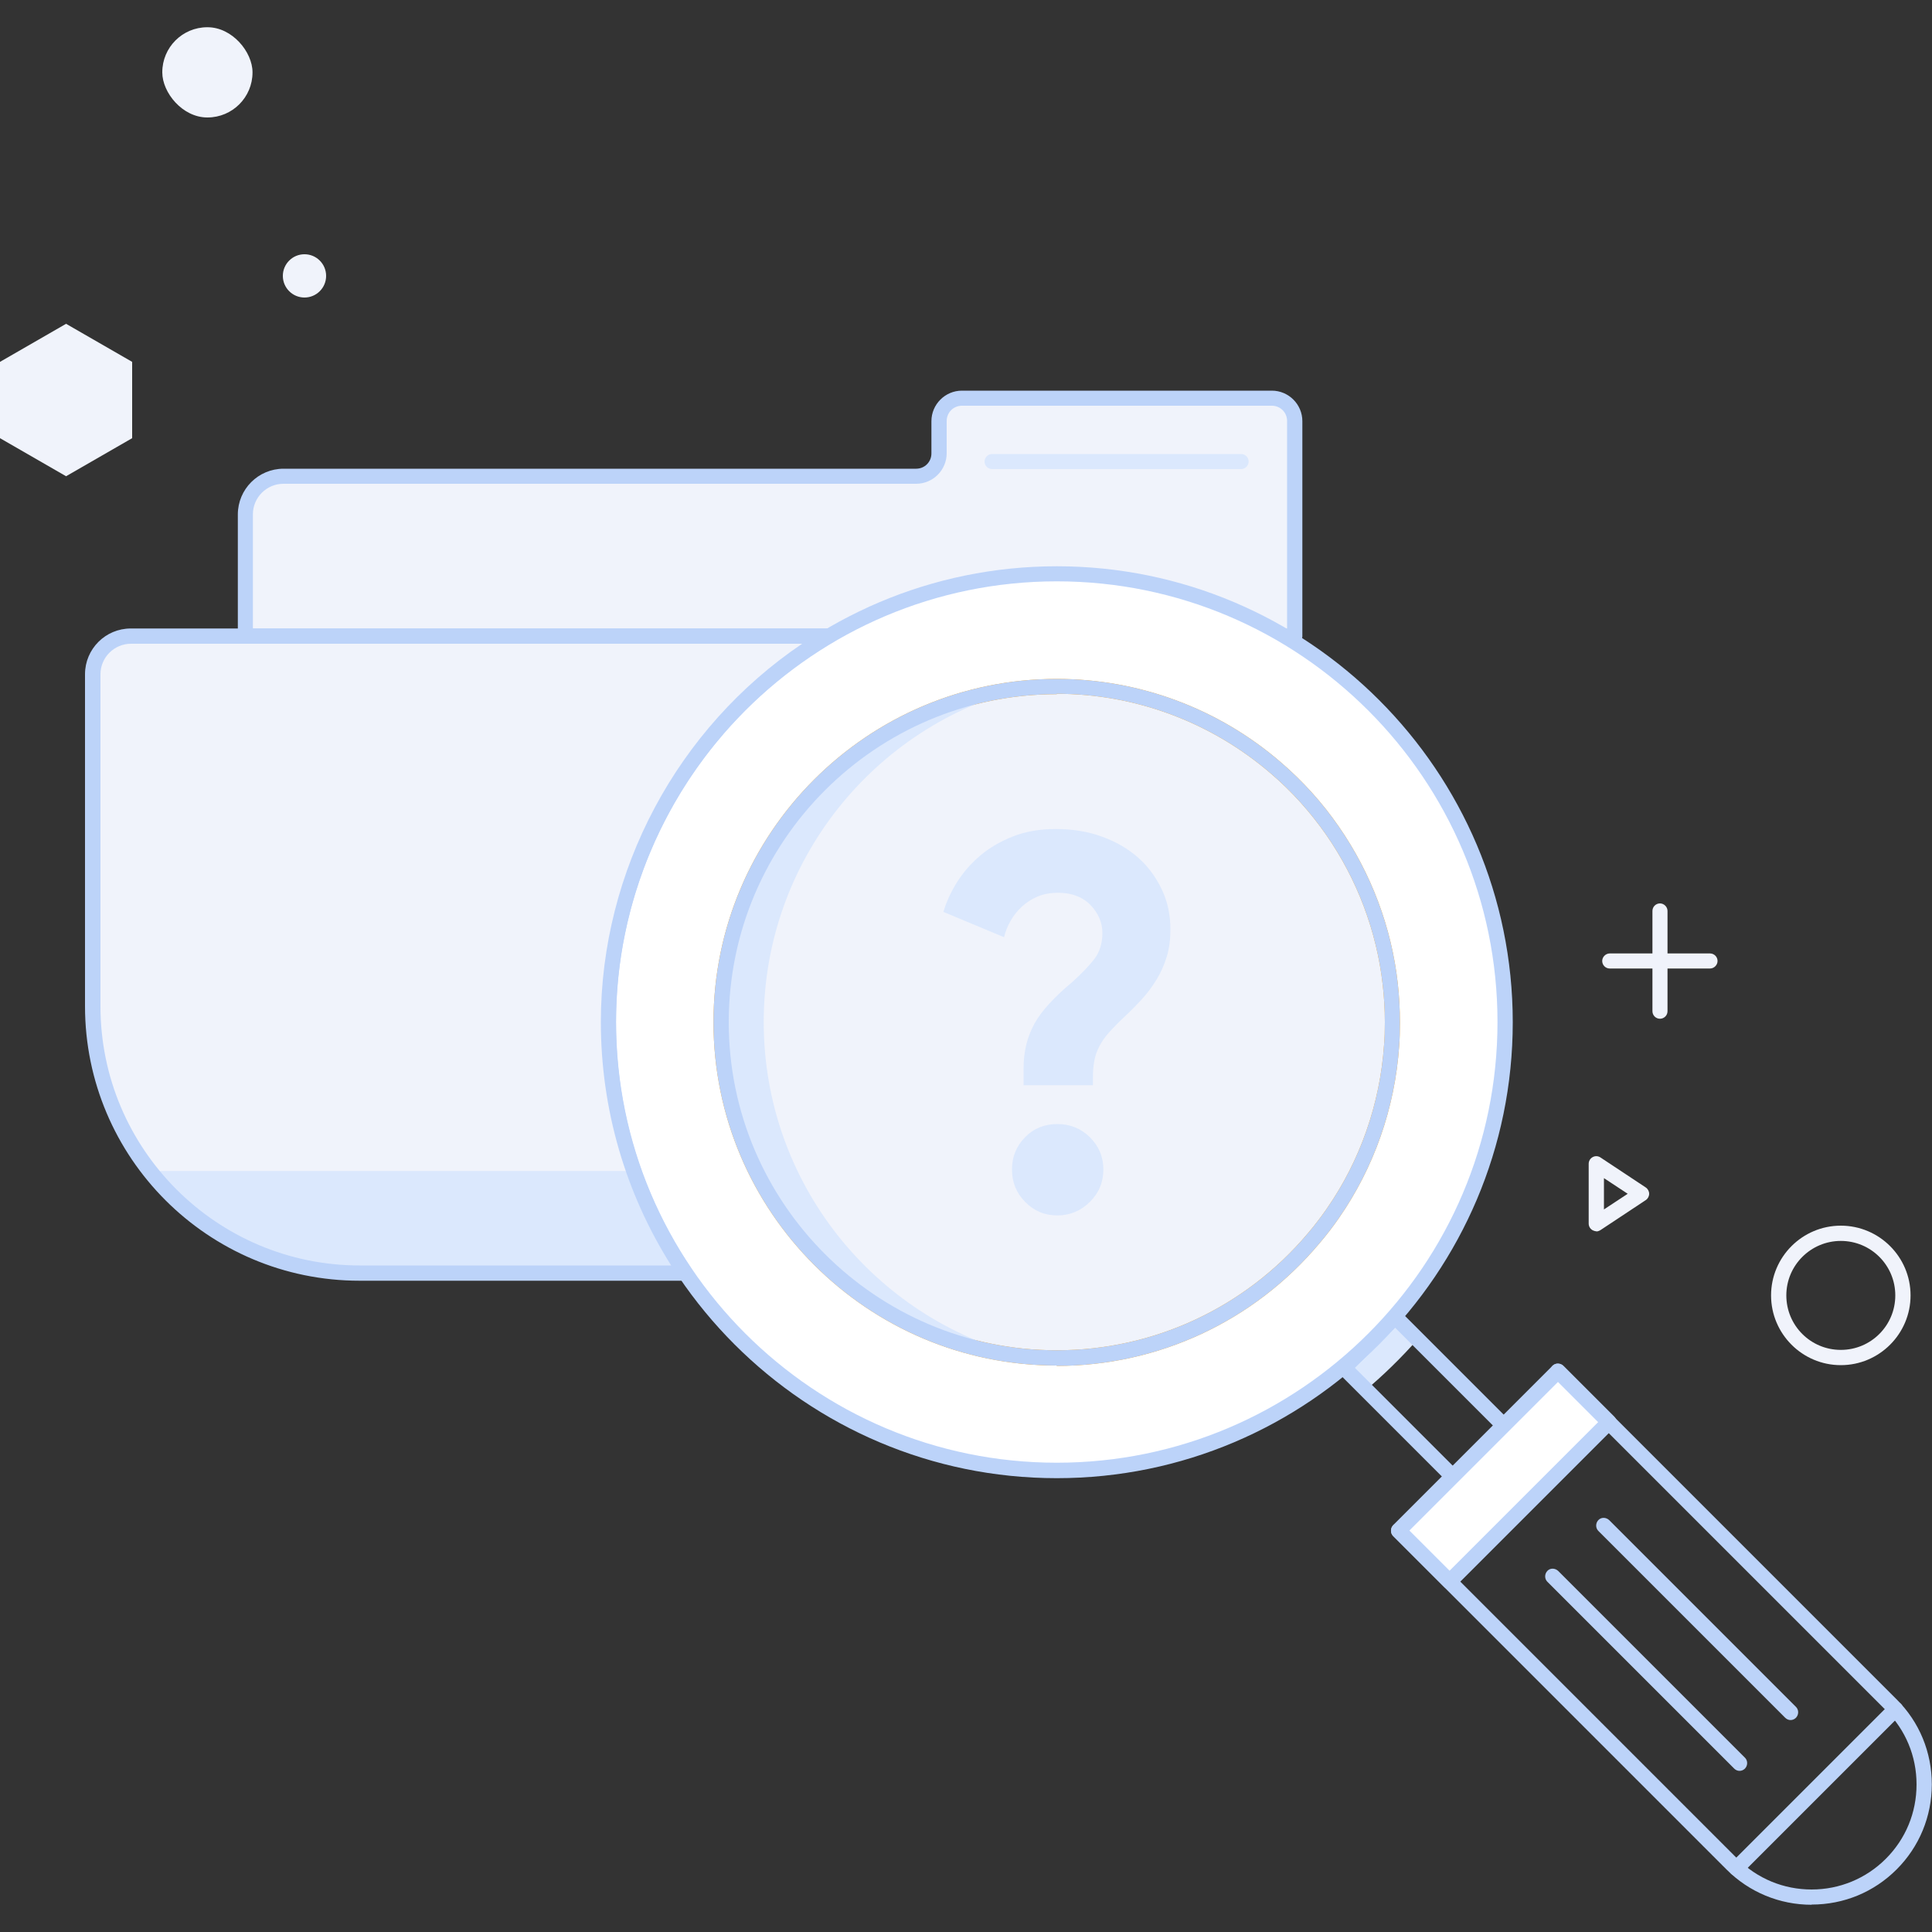
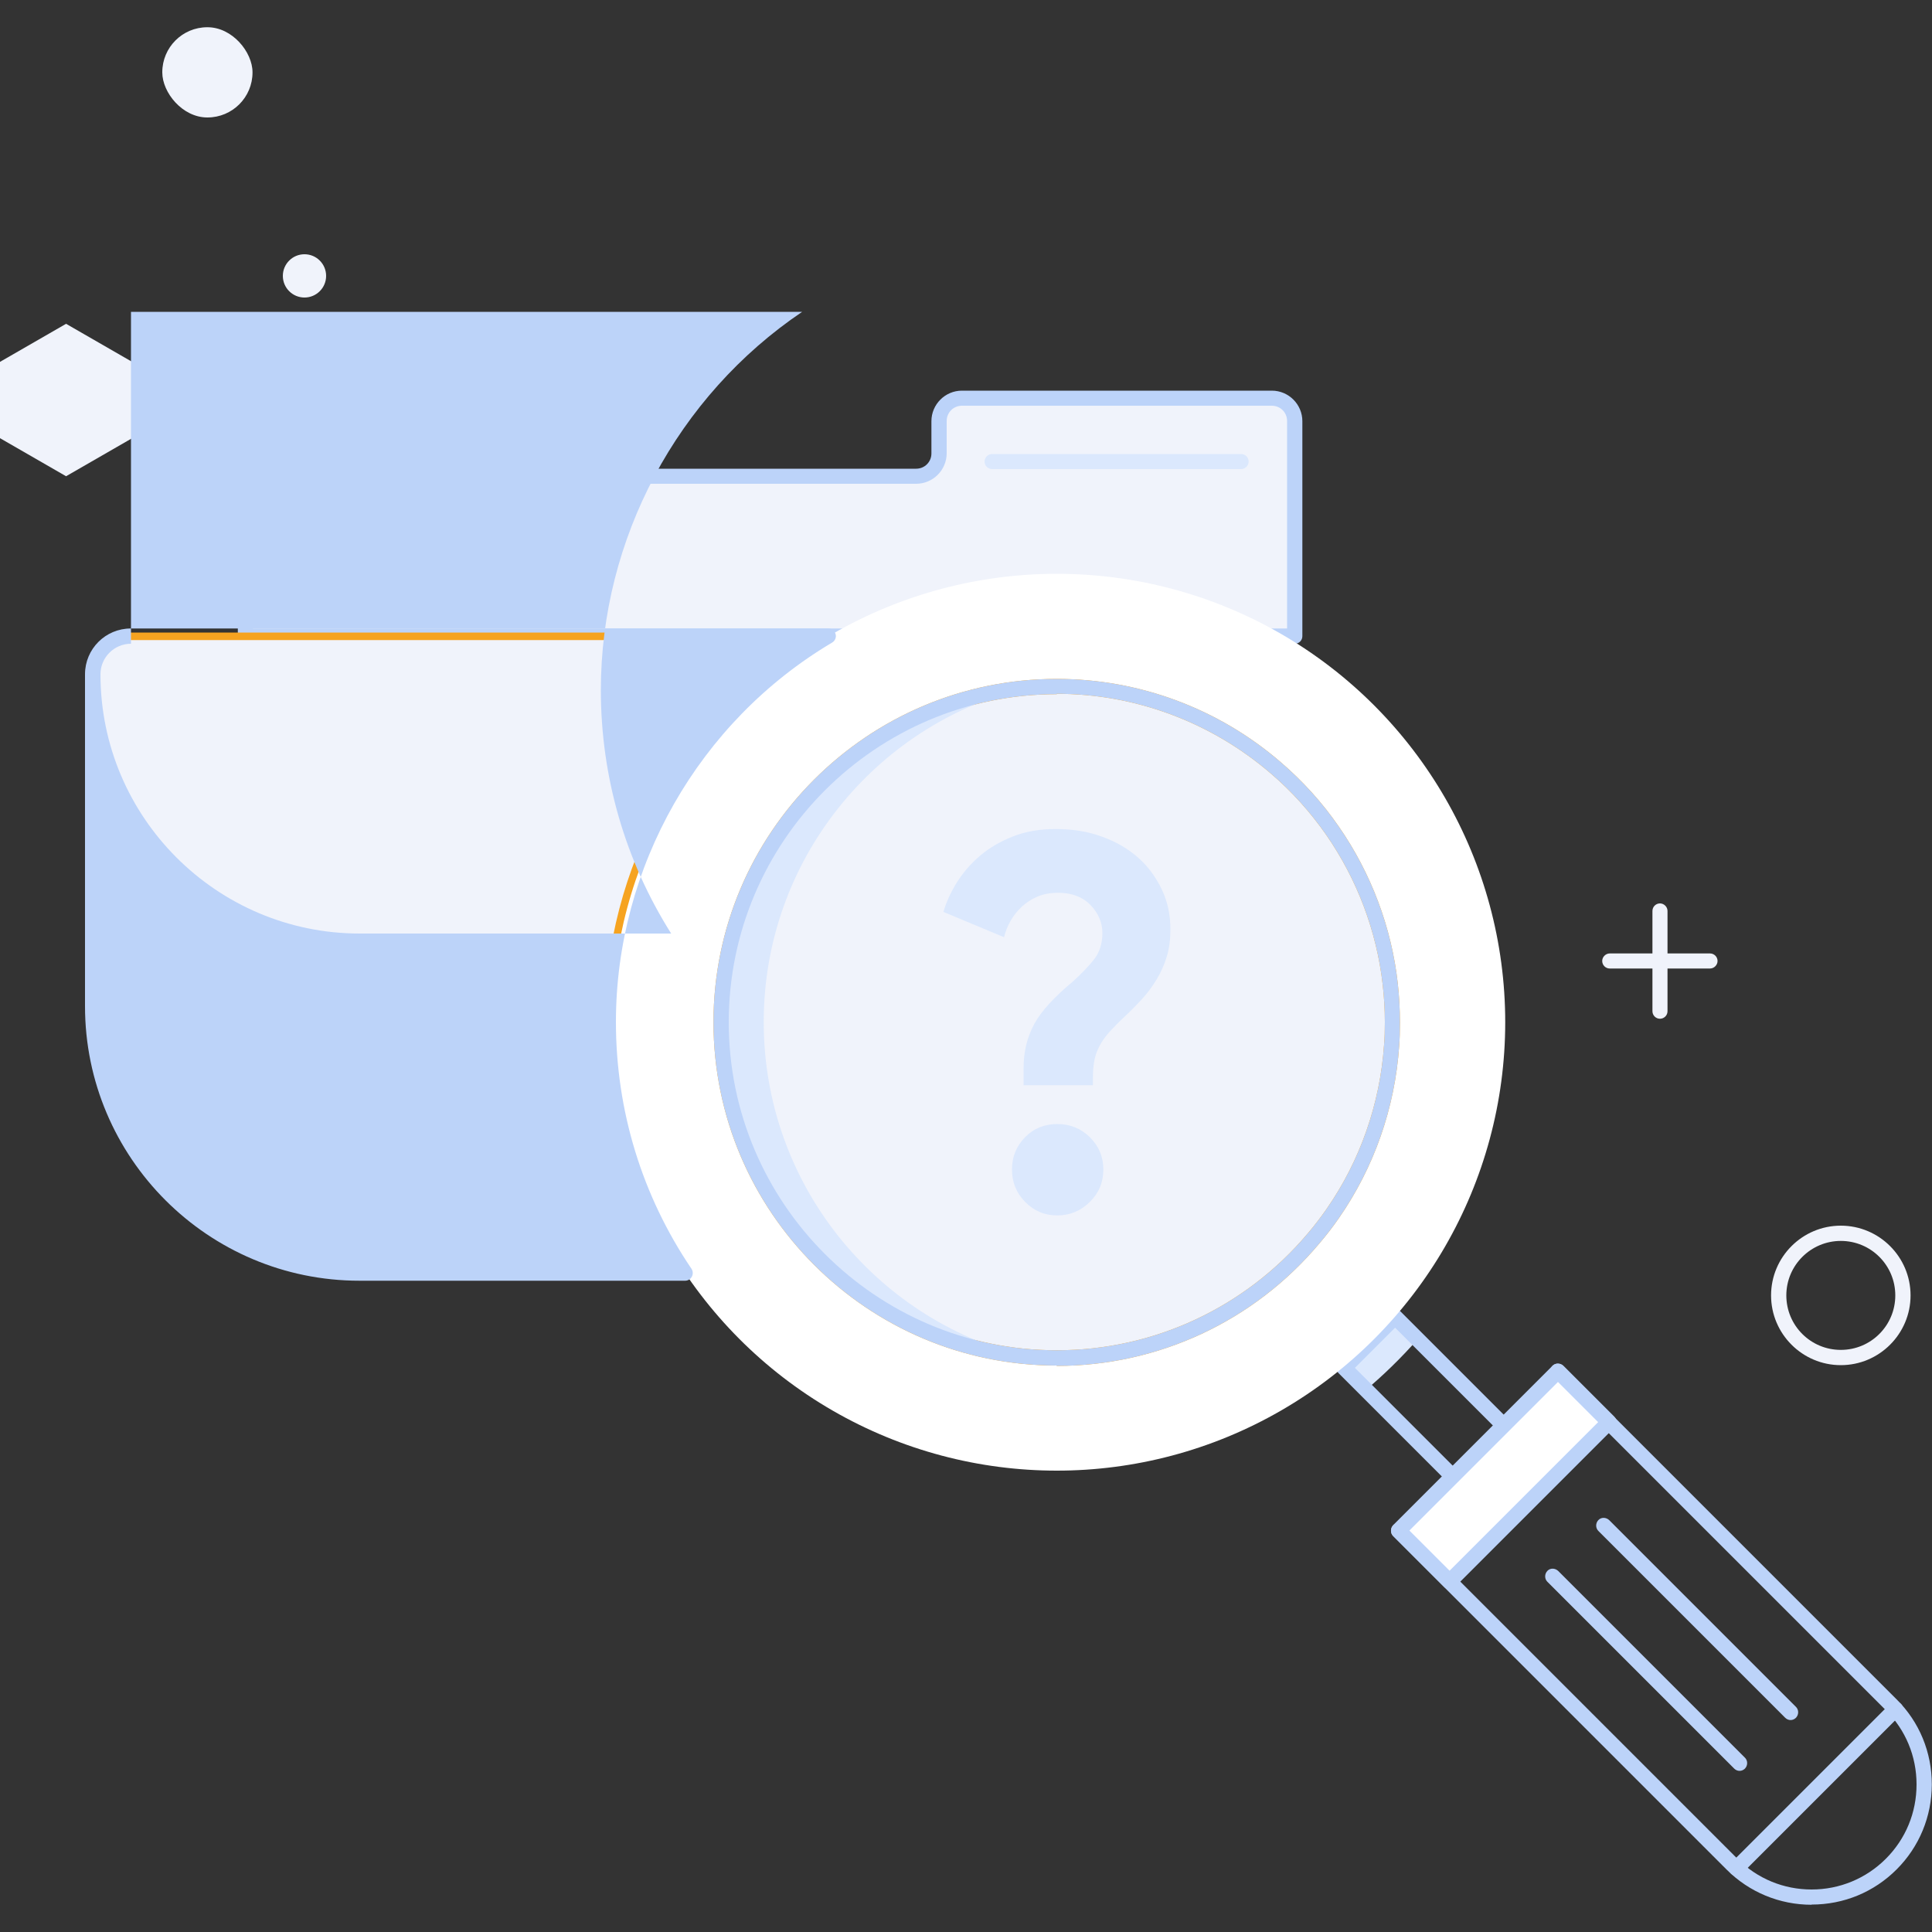
<svg xmlns="http://www.w3.org/2000/svg" id="Layer_1" data-name="Layer 1" viewBox="0 0 100 100">
  <rect x="0" y="0" width="100" height="100" fill="#333333" stroke="none" />
  <defs>
    <style>
      .cls-1 {
        fill: #fff;
      }

      .cls-2 {
        fill: #f0f3fb;
      }

      .cls-3 {
        fill: #dbe8fd;
      }

      .cls-4 {
        fill: #bcd3f9;
      }

      .cls-5 {
        fill: #f6a320;
      }
    </style>
  </defs>
  <g id="Editable">
    <path class="cls-3" d="m70.64,71.99l-1.27-1.51c.91-.76,1.77-1.61,2.56-2.5l1.48,1.3c-.85.97-1.79,1.89-2.78,2.72Z" />
    <path class="cls-4" d="m75.19,76.82c-.1,0-.2-.04-.28-.12l-5.62-5.62c-.15-.15-.15-.4,0-.56l2.64-2.64c.15-.15.4-.15.56,0l5.62,5.62c.15.15.15.4,0,.56s-.4.15-.56,0l-5.34-5.34-2.08,2.08,5.34,5.34c.15.15.15.4,0,.56-.08.08-.18.12-.28.12Z" />
    <path class="cls-4" d="m93.77,98.59c-1.66,0-3.23-.65-4.4-1.82l-17.26-17.26c-.15-.15-.15-.4,0-.56s.4-.15.56,0l17.26,17.26c1.03,1.03,2.39,1.59,3.84,1.59s2.82-.57,3.84-1.59c1.03-1.03,1.59-2.39,1.59-3.85s-.57-2.82-1.59-3.84l-17.26-17.26c-.15-.15-.15-.4,0-.56s.4-.15.56,0l17.26,17.26c1.18,1.17,1.82,2.74,1.82,4.4s-.65,3.23-1.82,4.4c-1.18,1.18-2.74,1.82-4.4,1.82Z" />
    <g>
      <line class="cls-4" x1="89.88" y1="96.71" x2="98.11" y2="88.47" />
      <path class="cls-4" d="m89.88,97.1c-.1,0-.2-.04-.28-.12-.15-.15-.15-.4,0-.56l8.23-8.23c.15-.15.4-.15.56,0s.15.4,0,.56l-8.23,8.23c-.08.08-.18.12-.28.12Z" />
    </g>
    <g>
      <line class="cls-4" x1="92.68" y1="88.63" x2="83" y2="78.96" />
      <path class="cls-4" d="m92.68,89.03c-.1,0-.2-.04-.28-.12l-9.67-9.67c-.15-.15-.15-.4,0-.56s.4-.15.56,0l9.67,9.67c.15.15.15.4,0,.56-.08.08-.18.12-.28.12Z" />
    </g>
    <g>
      <line class="cls-4" x1="80.36" y1="81.6" x2="90.04" y2="91.27" />
      <path class="cls-4" d="m90.04,91.66c-.1,0-.2-.04-.28-.12l-9.67-9.67c-.15-.15-.15-.4,0-.56s.4-.15.56,0l9.67,9.67c.15.15.15.4,0,.56-.08.08-.18.12-.28.12Z" />
    </g>
    <g>
      <rect class="cls-1" x="72" y="74.56" width="11.66" height="3.73" transform="translate(-31.24 77.42) rotate(-45)" />
      <path class="cls-4" d="m75.03,82.26c-.1,0-.21-.04-.28-.12l-2.64-2.64c-.15-.15-.15-.4,0-.56l8.25-8.25c.15-.15.41-.15.56,0l2.64,2.64c.15.15.15.4,0,.56l-8.25,8.25c-.07.07-.17.12-.28.12Zm-2.08-3.04l2.08,2.08,7.69-7.69-2.08-2.08-7.69,7.69Z" />
    </g>
    <g>
      <path class="cls-2" d="m67.01,21.79v11.13H12.7v-6.3c0-1.09.88-1.97,1.97-1.97h32.74c.65,0,1.18-.53,1.18-1.18v-1.67c0-.65.53-1.18,1.18-1.18h16.04c.65,0,1.18.53,1.18,1.18Z" />
      <path class="cls-4" d="m67.01,33.32H12.7c-.22,0-.39-.18-.39-.39v-6.3c0-1.31,1.06-2.37,2.37-2.37h32.74c.44,0,.79-.35.79-.79v-1.67c0-.87.71-1.58,1.58-1.58h16.04c.87,0,1.58.71,1.58,1.58v11.13c0,.22-.18.39-.39.39Zm-53.91-.79h53.52v-10.74c0-.44-.35-.79-.79-.79h-16.04c-.44,0-.79.35-.79.79v1.67c0,.87-.71,1.58-1.58,1.58H14.67c-.87,0-1.58.71-1.58,1.58v5.91Z" />
    </g>
    <g>
      <circle class="cls-1" cx="54.7" cy="52.91" r="23.21" />
-       <path class="cls-4" d="m54.7,76.51c-13.01,0-23.6-10.59-23.6-23.6s10.59-23.6,23.6-23.6,23.6,10.59,23.6,23.6-10.59,23.6-23.6,23.6Zm0-46.42c-12.58,0-22.81,10.23-22.81,22.81s10.23,22.81,22.81,22.81,22.81-10.23,22.81-22.81-10.23-22.81-22.81-22.81Z" />
    </g>
    <path class="cls-3" d="m64.24,24.28h-12.89c-.22,0-.39-.18-.39-.39s.18-.39.39-.39h12.89c.22,0,.39.18.39.39s-.18.39-.39.39Z" />
    <g>
      <path class="cls-2" d="m6.78,32.93h36.1c-6.82,4.04-11.39,11.48-11.39,19.98,0,4.81,1.46,9.28,3.97,12.99h-16.85c-7.63,0-13.81-6.19-13.81-13.81v-17.18c0-1.09.88-1.97,1.97-1.97Z" />
      <path class="cls-5" d="m35.46,66.1h-16.85c-7.73,0-14.01-6.29-14.01-14.01v-17.18c0-1.2.97-2.17,2.17-2.17h36.1c.09,0,.17.06.19.15s-.01.18-.09.22c-6.96,4.13-11.29,11.72-11.29,19.81,0,4.62,1.36,9.07,3.94,12.88.04.06.05.14.01.2s-.1.1-.17.1ZM6.78,33.13c-.98,0-1.78.8-1.78,1.78v17.18c0,7.51,6.11,13.62,13.62,13.62h16.48c-2.49-3.81-3.8-8.22-3.8-12.8,0-7.99,4.15-15.51,10.89-19.78H6.78Z" />
    </g>
    <polygon class="cls-2" points="6.84 22.68 6.84 18.73 3.42 16.76 0 18.73 0 22.68 3.42 24.65 6.84 22.68" />
    <rect class="cls-2" x="8.4" y="1.41" width="4.67" height="4.67" rx="2.33" ry="2.33" />
    <circle class="cls-2" cx="15.76" cy="14.28" r="1.12" />
    <g>
      <path class="cls-2" d="m72.07,52.91c0,.4-.01.8-.04,1.2-.22,3.22-1.31,6.2-3.05,8.7-.31.45-.64.87-.98,1.28-3.19,3.79-7.96,6.2-13.3,6.2-9.6,0-17.38-7.78-17.38-17.38s7.78-17.38,17.38-17.38c4.33,0,8.29,1.59,11.34,4.21,1.11.96,2.1,2.06,2.94,3.26,1.6,2.31,2.66,5.01,2.98,7.94.07.64.11,1.3.11,1.96Z" />
      <path class="cls-5" d="m54.7,70.68c-9.8,0-17.77-7.97-17.77-17.77s7.97-17.77,17.77-17.77c4.26,0,8.37,1.53,11.59,4.31,1.13.97,2.15,2.09,3.01,3.34,1.67,2.41,2.73,5.22,3.05,8.12.07.64.11,1.32.11,2.01,0,.45-.01.85-.04,1.23-.22,3.2-1.3,6.28-3.12,8.9-.31.45-.65.89-1.01,1.31-3.38,4.03-8.34,6.34-13.6,6.34Zm0-34.75c-9.37,0-16.98,7.62-16.98,16.98s7.62,16.98,16.98,16.98c5.02,0,9.76-2.21,13-6.06.34-.4.66-.82.96-1.25,1.74-2.5,2.77-5.45,2.98-8.51.03-.36.04-.74.04-1.17,0-.66-.04-1.3-.11-1.92-.31-2.77-1.32-5.45-2.92-7.76-.83-1.19-1.79-2.26-2.88-3.19-3.08-2.65-7.01-4.12-11.08-4.12Z" />
    </g>
    <path class="cls-3" d="m53.01,70.2c-8.81-.84-15.69-8.27-15.69-17.3s6.88-16.45,15.69-17.29c-7.74,1.94-13.48,8.95-13.48,17.29s5.73,15.35,13.48,17.3Z" />
    <path class="cls-4" d="m54.7,70.68c-9.8,0-17.77-7.97-17.77-17.77s7.97-17.77,17.77-17.77c4.26,0,8.37,1.53,11.59,4.31,1.13.97,2.15,2.09,3.01,3.34,1.67,2.41,2.73,5.22,3.05,8.12.07.64.11,1.32.11,2.01,0,.45-.01.85-.04,1.23-.22,3.2-1.3,6.28-3.12,8.9-.31.45-.65.89-1.01,1.31-3.38,4.03-8.34,6.34-13.6,6.34Zm0-34.75c-9.37,0-16.98,7.62-16.98,16.98s7.62,16.98,16.98,16.98c5.02,0,9.76-2.21,13-6.06.34-.4.66-.82.96-1.25,1.74-2.5,2.77-5.45,2.98-8.51.03-.36.04-.74.04-1.17,0-.66-.04-1.3-.11-1.92-.31-2.77-1.32-5.45-2.92-7.76-.83-1.19-1.79-2.26-2.88-3.19-3.08-2.65-7.01-4.12-11.08-4.12Z" />
    <path class="cls-3" d="m35.47,65.9h-16.85c-4.41,0-8.34-2.07-10.87-5.29h25.06c.66,1.89,1.56,3.67,2.66,5.29Z" />
-     <path class="cls-4" d="m35.46,66.29h-16.85c-7.84,0-14.21-6.37-14.21-14.21v-17.18c0-1.31,1.06-2.37,2.37-2.37h36.1c.18,0,.33.12.38.29.05.17-.03.35-.18.44-6.9,4.09-11.19,11.62-11.19,19.64,0,4.58,1.35,8.99,3.91,12.77.08.12.09.28.02.41-.07.13-.2.21-.35.21ZM6.78,33.32c-.87,0-1.58.71-1.58,1.58v17.18c0,7.4,6.02,13.42,13.42,13.42h16.12c-2.38-3.77-3.64-8.11-3.64-12.6,0-7.84,3.96-15.22,10.42-19.58H6.78Z" />
+     <path class="cls-4" d="m35.46,66.29h-16.85c-7.84,0-14.21-6.37-14.21-14.21v-17.18c0-1.31,1.06-2.37,2.37-2.37h36.1c.18,0,.33.12.38.29.05.17-.03.35-.18.44-6.9,4.09-11.19,11.62-11.19,19.64,0,4.58,1.35,8.99,3.91,12.77.08.12.09.28.02.41-.07.13-.2.21-.35.21ZM6.78,33.32c-.87,0-1.58.71-1.58,1.58c0,7.4,6.02,13.42,13.42,13.42h16.12c-2.38-3.77-3.64-8.11-3.64-12.6,0-7.84,3.96-15.22,10.42-19.58H6.78Z" />
    <g>
      <path class="cls-2" d="m88.51,50.13h-5.19c-.22,0-.39-.18-.39-.39s.18-.39.39-.39h5.19c.22,0,.39.18.39.39s-.18.39-.39.39Z" />
      <path class="cls-2" d="m85.92,52.73c-.22,0-.39-.18-.39-.39v-5.19c0-.22.18-.39.39-.39s.39.18.39.39v5.19c0,.22-.18.39-.39.39Z" />
    </g>
    <path class="cls-2" d="m95.28,70.66c-1.99,0-3.61-1.62-3.61-3.61s1.62-3.61,3.61-3.61,3.61,1.62,3.61,3.61-1.62,3.61-3.61,3.61Zm0-6.43c-1.55,0-2.82,1.26-2.82,2.82s1.26,2.82,2.82,2.82,2.82-1.26,2.82-2.82-1.26-2.82-2.82-2.82Z" />
-     <path class="cls-2" d="m82.63,63.73c-.06,0-.13-.02-.19-.05-.13-.07-.21-.2-.21-.35v-3.09c0-.15.08-.28.21-.35.13-.07.28-.06.4.02l2.34,1.55c.11.07.18.2.18.33s-.07.26-.18.33l-2.34,1.55c-.07.04-.14.07-.22.07Zm.39-2.76v1.63l1.23-.81-1.23-.81Z" />
    <path class="cls-3" d="m52.98,56.19v-.9c0-.44.05-.84.14-1.22.09-.37.23-.73.42-1.08.19-.35.45-.69.77-1.04.32-.35.71-.72,1.19-1.12.49-.44.87-.84,1.15-1.2.27-.36.41-.81.41-1.34s-.21-1.03-.62-1.45c-.41-.42-.97-.63-1.68-.63-.38,0-.73.06-1.04.19-.31.13-.58.3-.82.52-.24.22-.43.46-.59.74-.16.27-.27.56-.34.85l-3.14-1.31c.15-.51.38-1.02.7-1.53.32-.51.72-.97,1.2-1.38.48-.41,1.05-.74,1.71-1s1.39-.38,2.21-.38c.87,0,1.68.13,2.4.4.73.26,1.35.63,1.87,1.09.52.46.92,1.02,1.22,1.65s.44,1.32.44,2.05c0,.53-.06,1-.19,1.42-.13.42-.3.81-.52,1.17-.22.36-.47.71-.76,1.02-.29.32-.6.63-.93.94-.31.29-.57.56-.78.79-.21.24-.37.47-.49.7-.12.23-.21.47-.26.72-.05.26-.08.55-.08.87v.44h-3.58Zm1.75,6.72c-.66,0-1.21-.23-1.67-.7s-.68-1.02-.68-1.68.23-1.21.68-1.67,1.01-.68,1.67-.68,1.22.23,1.68.68c.46.46.7,1.01.7,1.67s-.23,1.22-.7,1.68c-.46.46-1.03.7-1.68.7Z" />
  </g>
</svg>